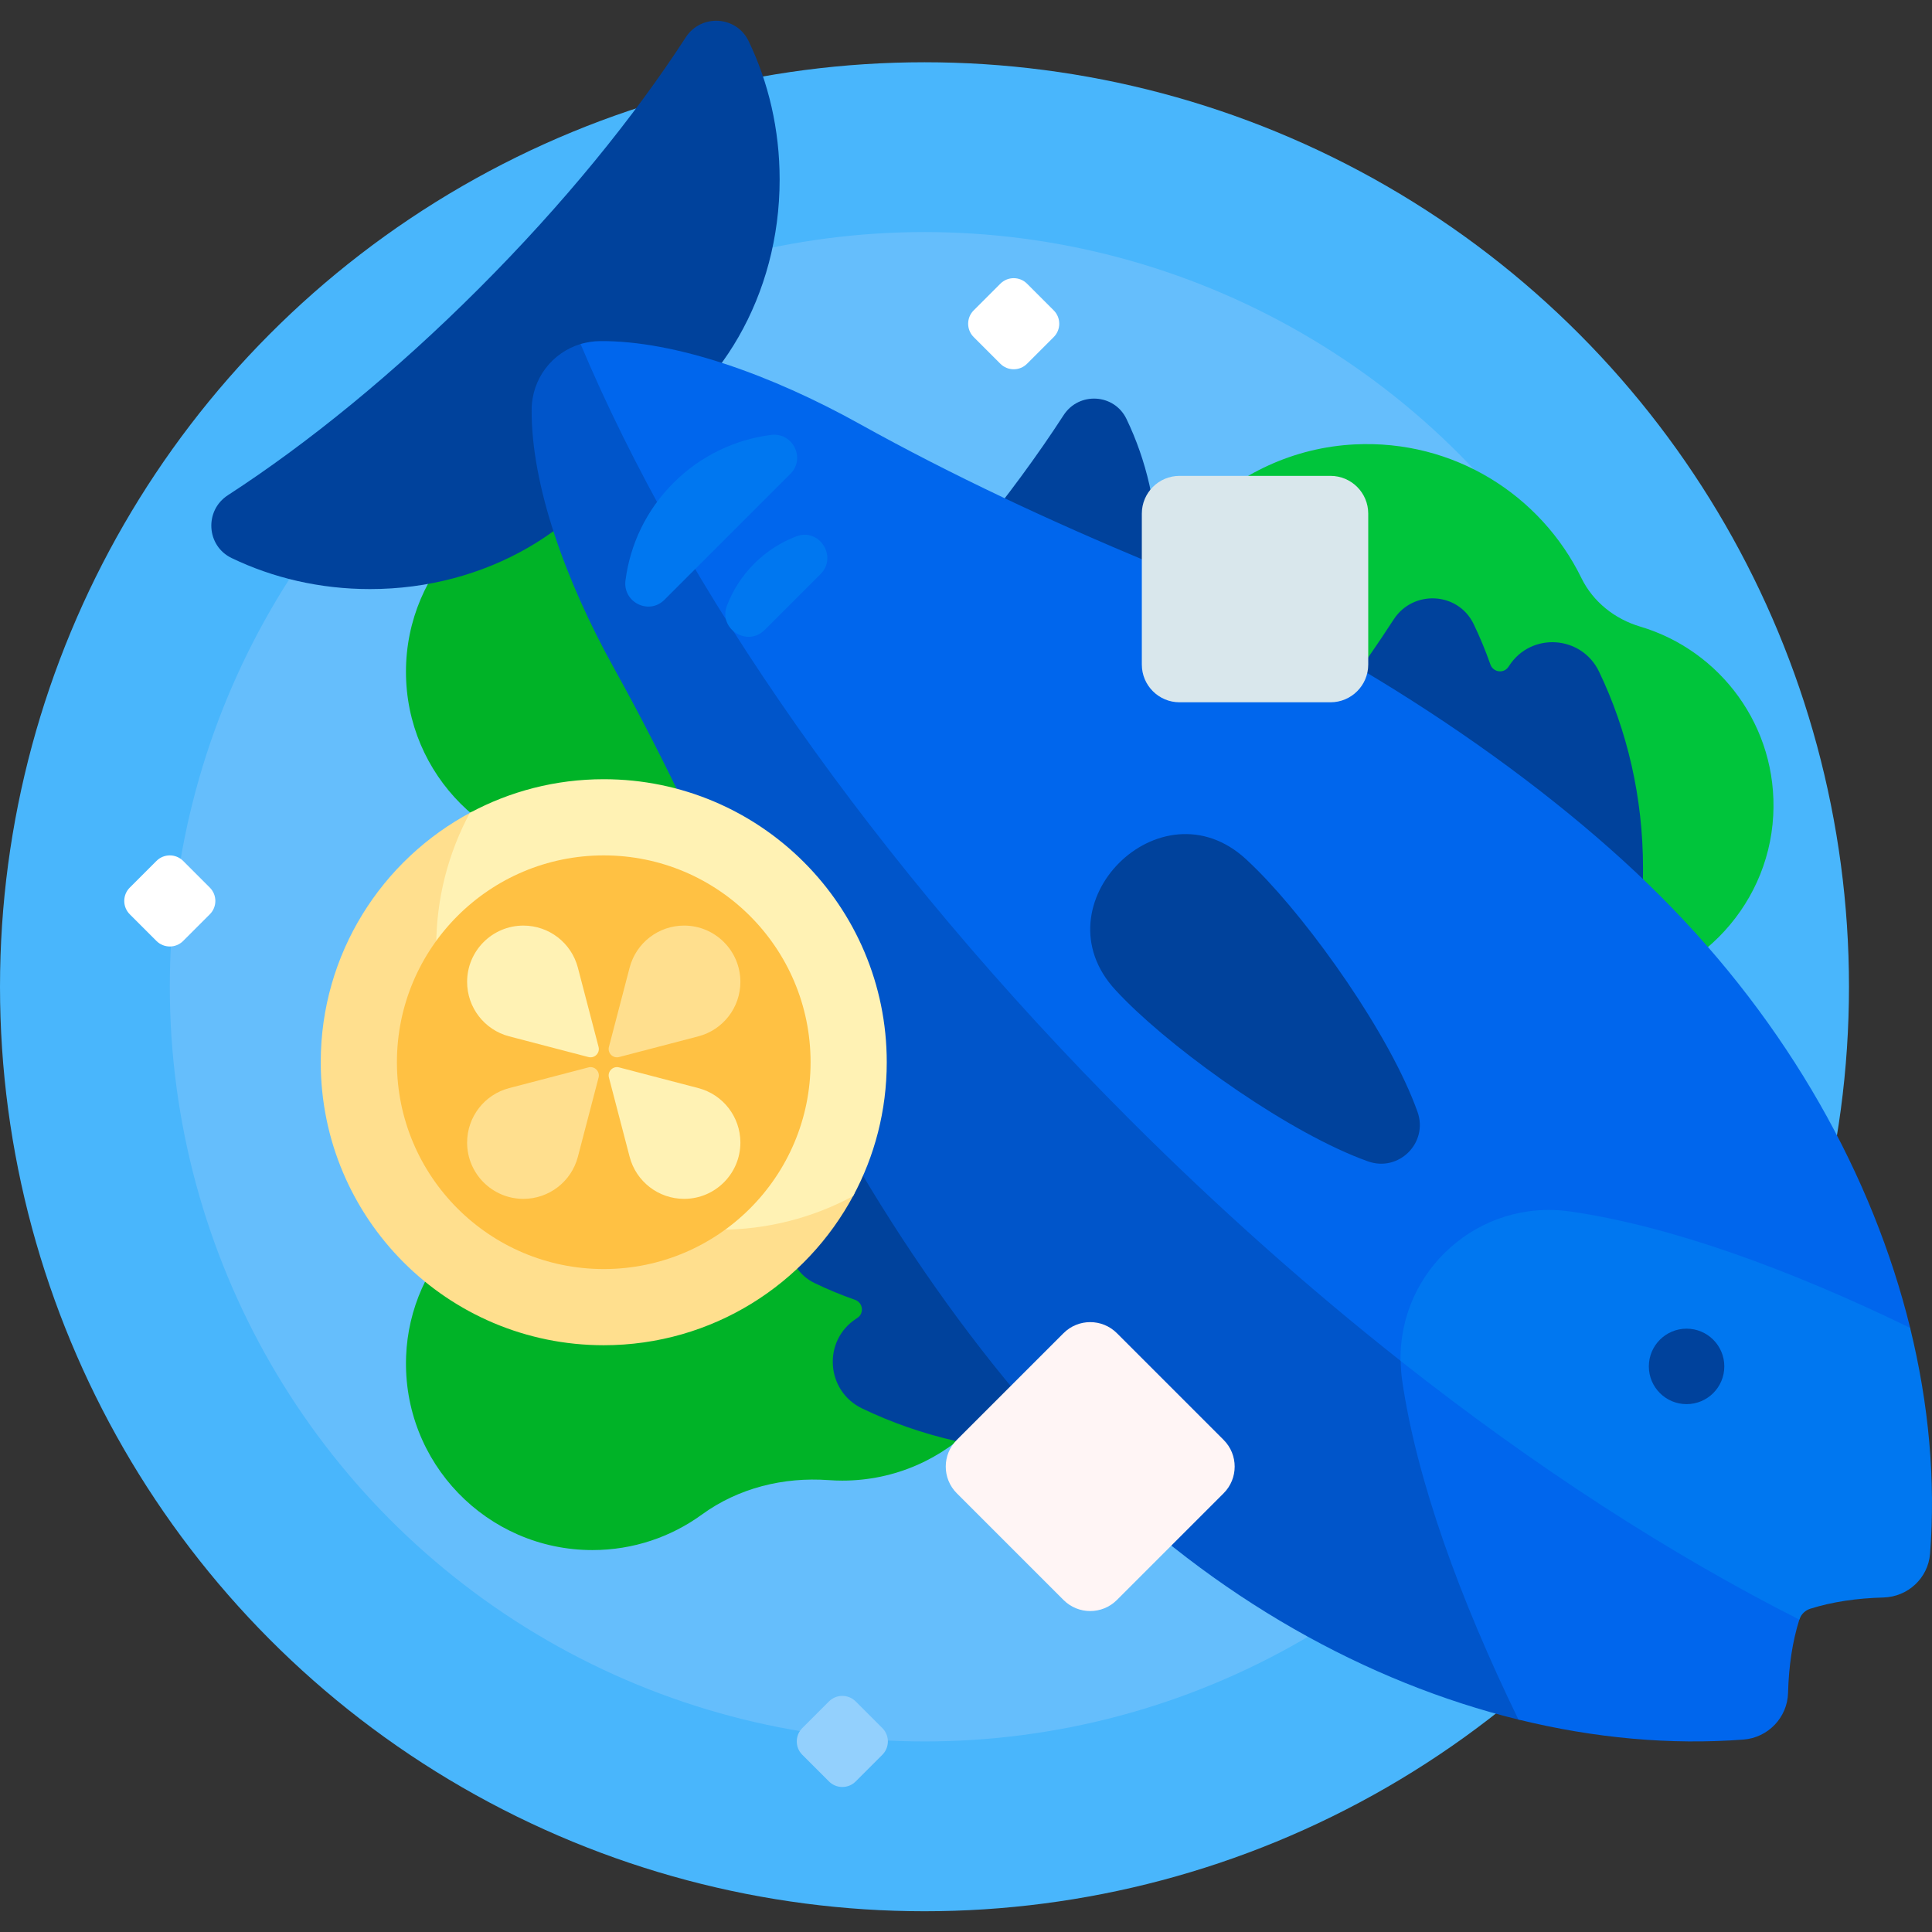
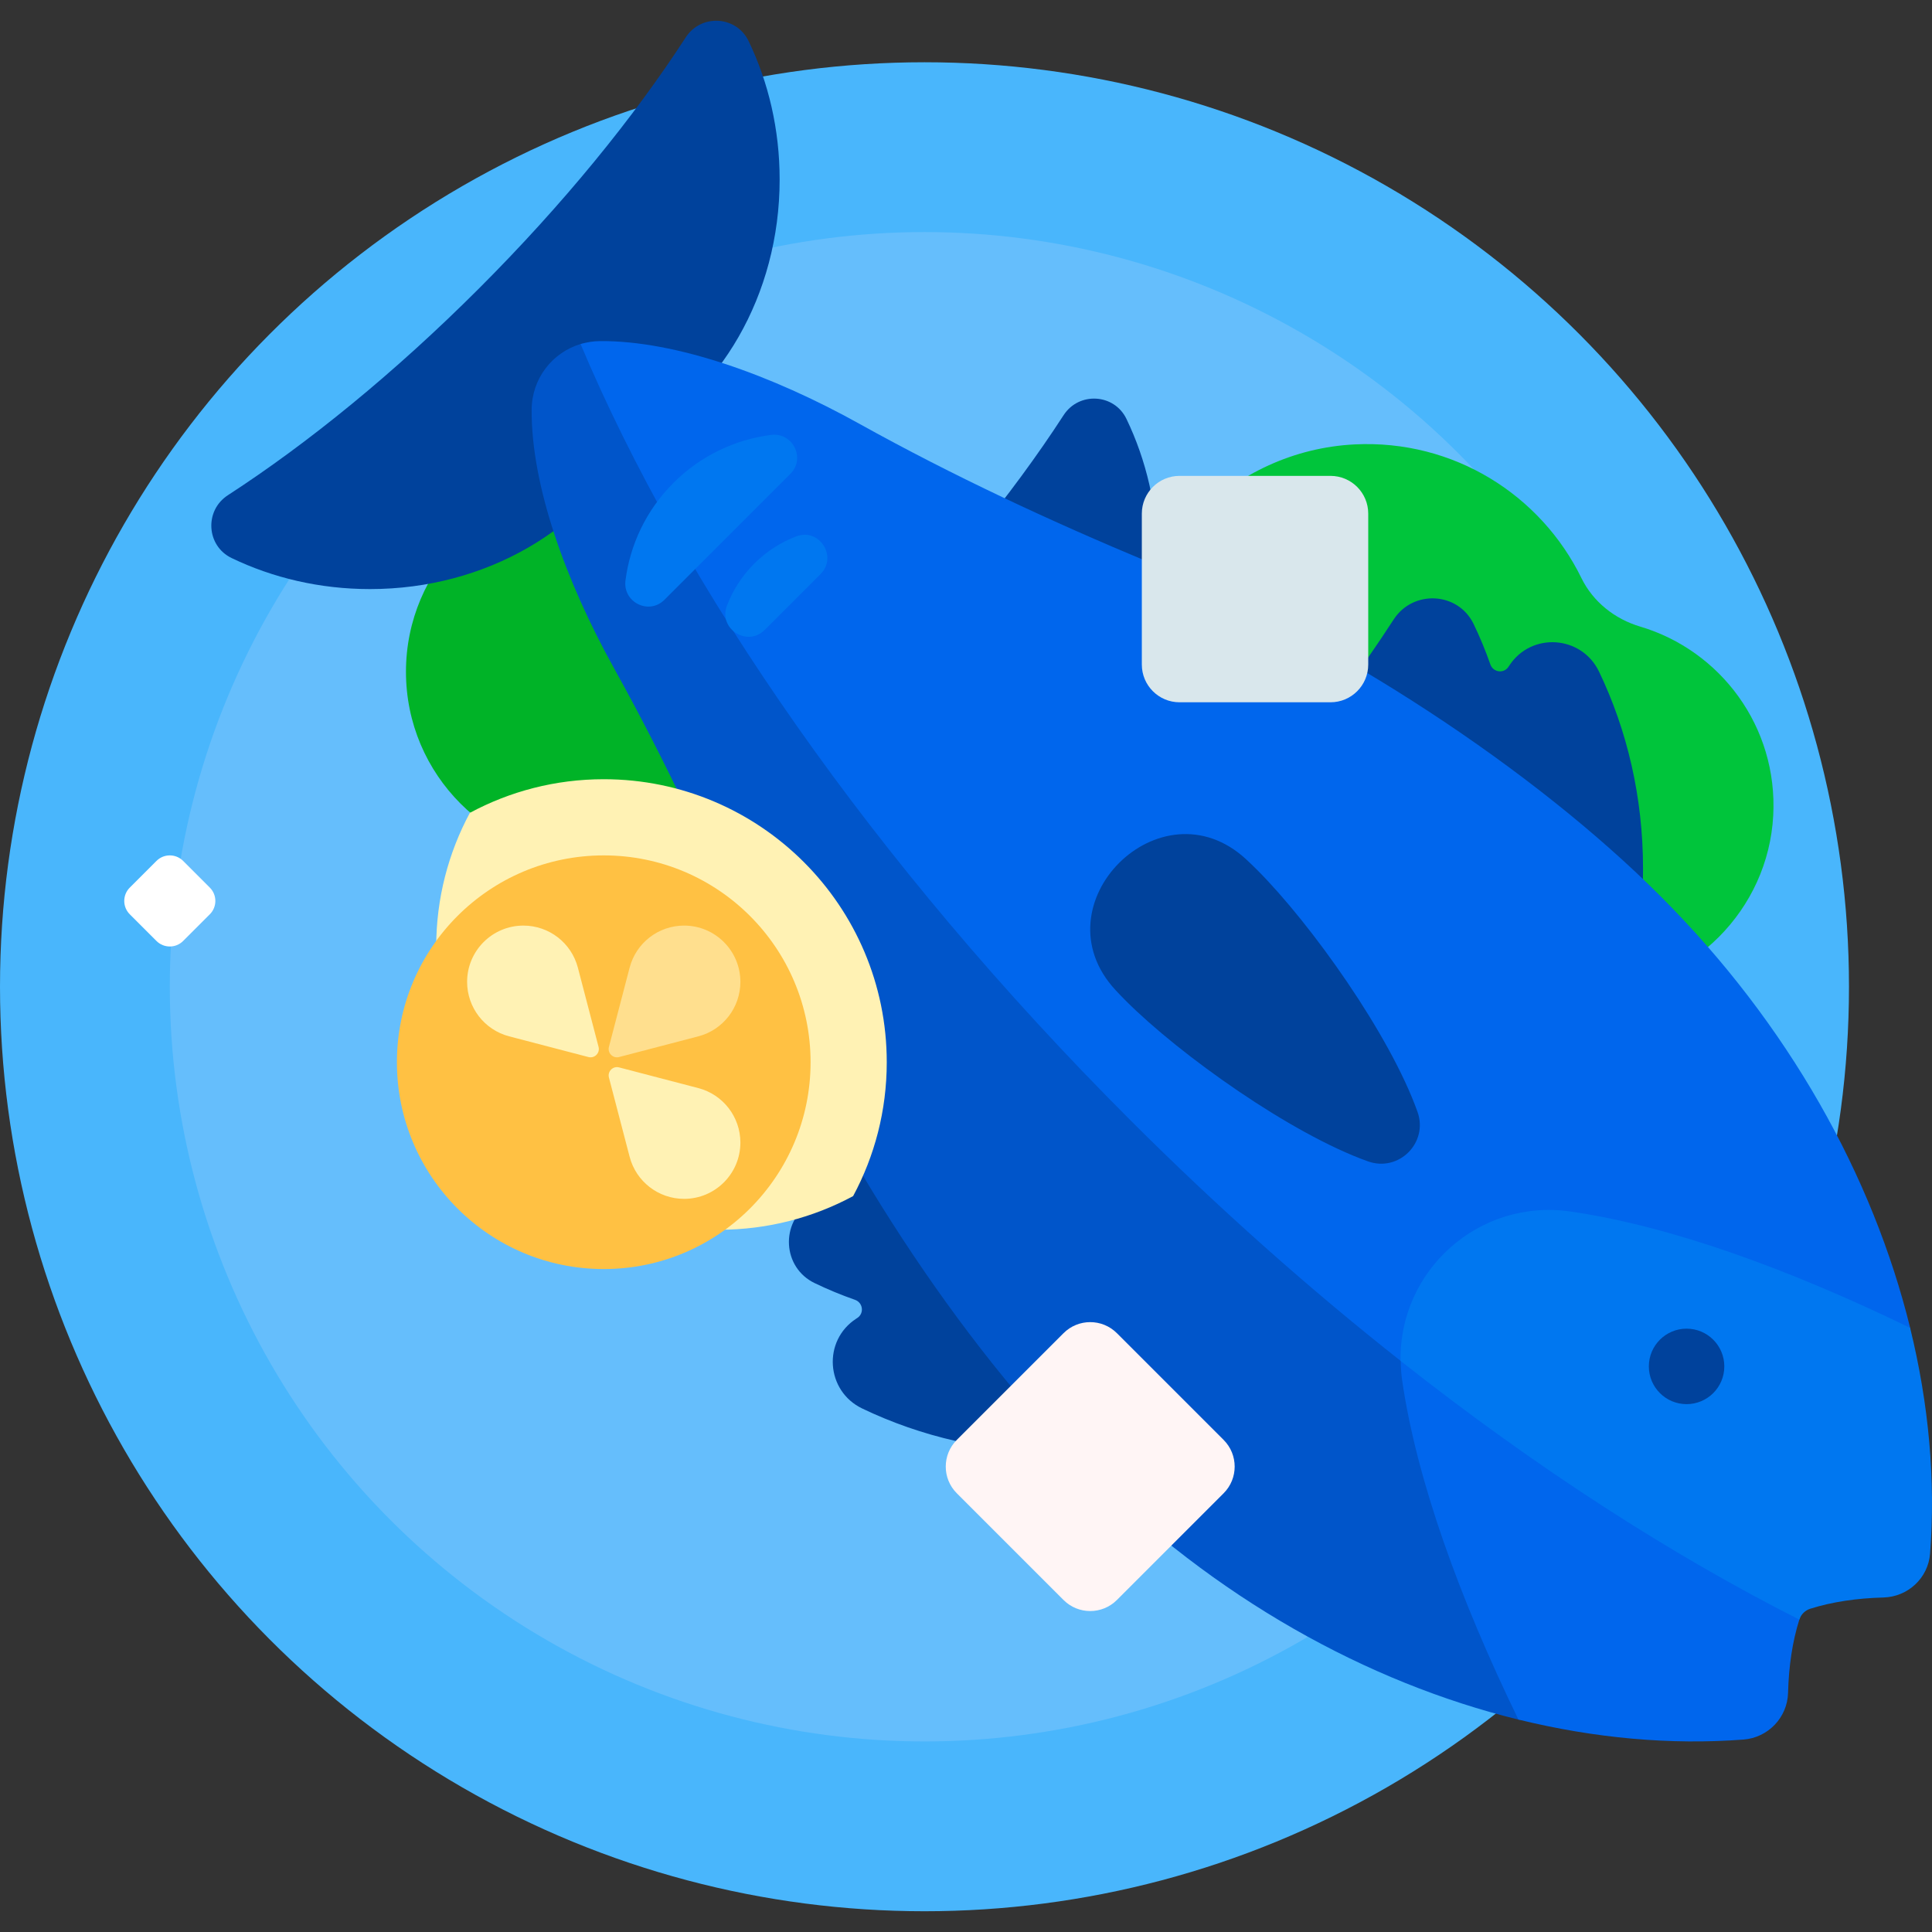
<svg xmlns="http://www.w3.org/2000/svg" id="Layer_1" enable-background="new 0 0 512 512" viewBox="0 0 512 512">
  <rect x="0" y="0" width="512" height="512" fill="#333333" stroke="none" />
  <g>
    <circle cx="245" cy="261.5" fill="#49b6fc" r="245" />
    <circle cx="245" cy="261.5" fill="#65befc" r="200" />
    <path d="m419.094 153.195c-10.722-21.934-33.752-36.749-60.103-35.424-32.284 1.624-58.416 27.865-59.914 60.155-1.684 36.302 27.249 66.263 63.18 66.263 6.167 0 12.121-.899 17.756-2.545 9.422 13.519 25.416 22.116 43.361 21.126 24.987-1.378 45.229-21.668 46.55-46.658 1.245-23.557-14.016-43.753-35.253-50.061-6.735-2-12.492-6.545-15.577-12.856z" fill="#00c53b" />
-     <path d="m226.352 293.637c-19.457-1.199-36.663 8.875-45.741 24.304-7.74-4.217-16.732-6.426-26.276-5.924-25.32 1.332-45.758 22.099-46.714 47.436-1.062 28.164 21.455 51.331 49.383 51.331 10.842 0 20.866-3.494 29.011-9.416 9.685-7.041 21.636-9.989 33.578-9.121 1.199.087 2.41.132 3.632.132 27.941 0 50.466-23.188 49.381-51.37-.968-25.153-21.13-45.824-46.254-47.372z" fill="#00b327" />
    <circle cx="157.003" cy="178.031" fill="#00b327" r="49.419" />
    <g fill="#00429c">
      <path d="m206.613 47.551c0-13.285-2.981-25.776-8.221-36.663-3.239-6.728-12.594-7.261-16.657-.996-13.717 21.149-32.398 44.154-54.794 66.549s-45.4 41.077-66.549 54.794c-6.265 4.063-5.732 13.418.996 16.657 10.887 5.241 23.379 8.221 36.663 8.221 30.795 0 57.335-16.008 69.48-39.082 23.074-12.145 39.082-38.686 39.082-69.48z" />
      <path d="m306.745 147.683c0-13.285-2.981-25.776-8.221-36.663-3.239-6.728-12.594-7.261-16.657-.996-13.717 21.149-32.398 44.154-54.794 66.55s-45.4 41.077-66.549 54.794c-6.265 4.063-5.732 13.418.996 16.657 10.887 5.241 23.379 8.221 36.663 8.221 30.795 0 57.335-16.008 69.48-39.082 23.074-12.146 39.082-38.686 39.082-69.481z" />
      <path d="m435.419 230.126c0-18.884-4.224-36.645-11.655-52.135-4.63-9.652-17.991-10.546-23.816-1.564-.056.086-.111.172-.167.258-1.23 1.892-4.071 1.526-4.817-.603-1.291-3.683-2.772-7.256-4.434-10.702-4.12-8.543-16.035-9.164-21.196-1.207-17.483 26.956-41.293 56.277-69.839 84.823s-57.866 52.355-84.823 69.839c-7.957 5.161-7.336 17.075 1.207 21.196 3.446 1.662 7.019 3.143 10.702 4.434 2.129.746 2.495 3.588.603 4.817-.086.056-.172.112-.258.167-8.981 5.825-8.088 19.186 1.563 23.816 15.49 7.431 33.252 11.655 52.137 11.656 43.909 0 81.751-22.825 99.068-55.725 32.9-17.319 55.725-55.162 55.725-99.07z" />
    </g>
    <path d="m405.704 448.953c-15.582-35.683-25.079-69.659-23.398-95.508-13.736-12.562-27.433-25.65-41.022-39.239-71.742-71.742-129.6-146.458-168.997-214.381-3.571-6.157-10.438-9.712-17.499-8.823-.406.051-.725.108-.931.17-7.497 2.254-12.911 9.147-12.965 17.402-.13 19.932 8.947 45.343 21.92 68.673 13.804 24.824 25.788 50.603 36.721 76.818 21.108 50.614 54.937 101.954 88.47 135.487 33.992 33.992 74.299 56.306 114.39 66.157 2.355.579 4.524-3.978 3.311-6.756z" fill="#0055ca" />
    <path d="m473.854 448.616c.187-7.065 1.15-13.574 2.986-19.405.228-.725.47-1.44.726-2.145.686-.249-1.952-2.853-3.98-3.98-24.925-13.858-50.314-32.953-73.966-56.605-5.908-5.908-11.513-11.928-16.84-18.019.599-4.692 1.606-9.081 3.07-13.113 26.904-9.767 69.445.448 114.604 20.293 2.447 1.075 6.334-1.394 5.756-3.748-9.851-40.091-32.165-80.398-66.157-114.39-33.533-33.533-84.874-67.362-135.488-88.471-26.215-10.933-51.993-22.917-76.817-36.72-23.331-12.973-48.741-22.051-68.674-21.921-1.817.012-3.564.292-5.214.788 27.012 64.164 77.436 137.417 145.544 205.525 23.512 23.512 47.636 44.894 71.789 63.953.03 1.67.13 3.356.378 5.065 3.846 26.56 15.304 58.041 30.826 89.978 20.212 4.966 40.368 6.772 59.633 5.303 6.526-.497 11.651-5.845 11.824-12.388z" fill="#0066ed" />
    <path d="m506.202 351.896c-31.937-15.522-63.419-26.98-89.978-30.826-24.408-3.534-45.489 15.725-45.06 39.578 35.804 28.261 71.665 51.369 105.683 68.564.002-.007.005-.014.007-.022.434-1.376 1.531-2.434 2.907-2.866 5.818-1.826 12.31-2.784 19.354-2.97 6.512-.173 11.874-5.157 12.376-11.651 1.493-19.317-.308-39.534-5.289-59.807z" fill="#0077f0" />
    <path d="m209.452 125.583c4.122-4.122.646-11.069-5.135-10.324-9.45 1.217-18.586 5.455-25.845 12.713-7.259 7.259-11.496 16.394-12.713 25.845-.745 5.782 6.202 9.257 10.324 5.135z" fill="#0077f0" />
    <circle cx="446.961" cy="362.11" fill="#00429c" r="10" />
    <path d="m298.354 265.216c14.382 14.382 43.766 35.286 64.178 42.56 8.176 2.913 16.037-4.948 13.124-13.124-7.273-20.412-28.177-49.796-42.56-64.178-.937-.937-1.885-1.849-2.843-2.736-22.656-20.978-55.613 11.98-34.635 34.635.887.957 1.799 1.906 2.736 2.843z" fill="#00429c" />
    <path d="m217.443 152.146c4.612-4.612-.314-12.323-6.411-10.005-4.067 1.546-7.881 3.957-11.158 7.234s-5.688 7.09-7.234 11.158c-2.318 6.097 5.393 11.023 10.005 6.411z" fill="#0077f0" />
    <path d="m352.596 186.113h-40c-5.523 0-10-4.477-10-10v-40c0-5.523 4.477-10 10-10h40c5.523 0 10 4.477 10 10v40c0 5.523-4.477 10-10 10z" fill="#d9e7ec" />
    <path d="m281.846 424.016-28.284-28.284c-3.905-3.905-3.905-10.237 0-14.142l28.284-28.284c3.905-3.905 10.237-3.905 14.142 0l28.284 28.284c3.905 3.905 3.905 10.237 0 14.142l-28.284 28.284c-3.905 3.905-10.237 3.905-14.142 0z" fill="#fff5f5" />
-     <path d="m192.784 318.299c-37.108-2.542-67.045-32.482-69.583-69.589-.752-10.985.887-21.495 4.419-31.091.62-1.685-1.136-3.231-2.722-2.39-23.728 12.591-39.897 37.535-39.898 66.269-.001 41.431 33.57 75.002 75.001 75.002 28.735 0 53.678-16.169 66.271-39.898.842-1.586-.705-3.343-2.39-2.723-9.598 3.534-20.11 5.172-31.098 4.42z" fill="#ffdf8e" />
    <path d="m160 206.5c-12.837 0-24.918 3.231-35.482 8.915-5.684 10.564-8.915 22.645-8.915 35.482 0 41.421 33.579 75 75 75 12.837 0 24.918-3.231 35.482-8.915 5.684-10.564 8.915-22.645 8.915-35.482 0-41.421-33.579-75-75-75z" fill="#fff2b4" />
    <circle cx="160" cy="281.5" fill="#ffc143" r="54.812" />
    <path d="m181.292 317.709c-6.787 0-12.718-4.581-14.434-11.148l-5.485-21c-.426-1.629 1.059-3.114 2.689-2.689l21 5.485c6.567 1.715 11.148 7.647 11.148 14.434-.001 8.239-6.68 14.918-14.918 14.918z" fill="#fff2b4" />
    <path d="m138.708 245.291c6.787 0 12.718 4.581 14.434 11.148l5.485 21c.426 1.629-1.059 3.114-2.689 2.689l-21-5.485c-6.567-1.715-11.148-7.647-11.148-14.434.001-8.239 6.68-14.918 14.918-14.918z" fill="#fff2b4" />
    <path d="m196.209 260.208c0 6.787-4.581 12.718-11.148 14.434l-21 5.485c-1.629.426-3.114-1.059-2.689-2.689l5.485-21c1.715-6.567 7.647-11.148 14.434-11.148 8.239.001 14.918 6.68 14.918 14.918z" fill="#ffdf8e" />
-     <path d="m123.791 302.791c0-6.787 4.581-12.718 11.148-14.434l21-5.485c1.629-.426 3.114 1.059 2.689 2.689l-5.485 21c-1.715 6.567-7.647 11.148-14.434 11.148-8.239 0-14.918-6.679-14.918-14.918z" fill="#ffdf8e" />
-     <path d="m265.106 96.396-7.071-7.071c-1.953-1.953-1.953-5.118 0-7.071l7.071-7.071c1.953-1.953 5.118-1.953 7.071 0l7.071 7.071c1.953 1.953 1.953 5.118 0 7.071l-7.071 7.071c-1.952 1.953-5.118 1.953-7.071 0z" fill="#fff" />
    <path d="m41.464 249.366-7.071-7.071c-1.953-1.953-1.953-5.118 0-7.071l7.071-7.071c1.953-1.953 5.118-1.953 7.071 0l7.071 7.071c1.953 1.953 1.953 5.118 0 7.071l-7.071 7.071c-1.952 1.952-5.118 1.952-7.071 0z" fill="#fff" />
-     <path d="m219.689 472.107-7.071-7.071c-1.953-1.953-1.953-5.118 0-7.071l7.071-7.071c1.953-1.953 5.118-1.953 7.071 0l7.071 7.071c1.953 1.953 1.953 5.118 0 7.071l-7.071 7.071c-1.952 1.952-5.118 1.952-7.071 0z" fill="#93d0fd" />
  </g>
</svg>